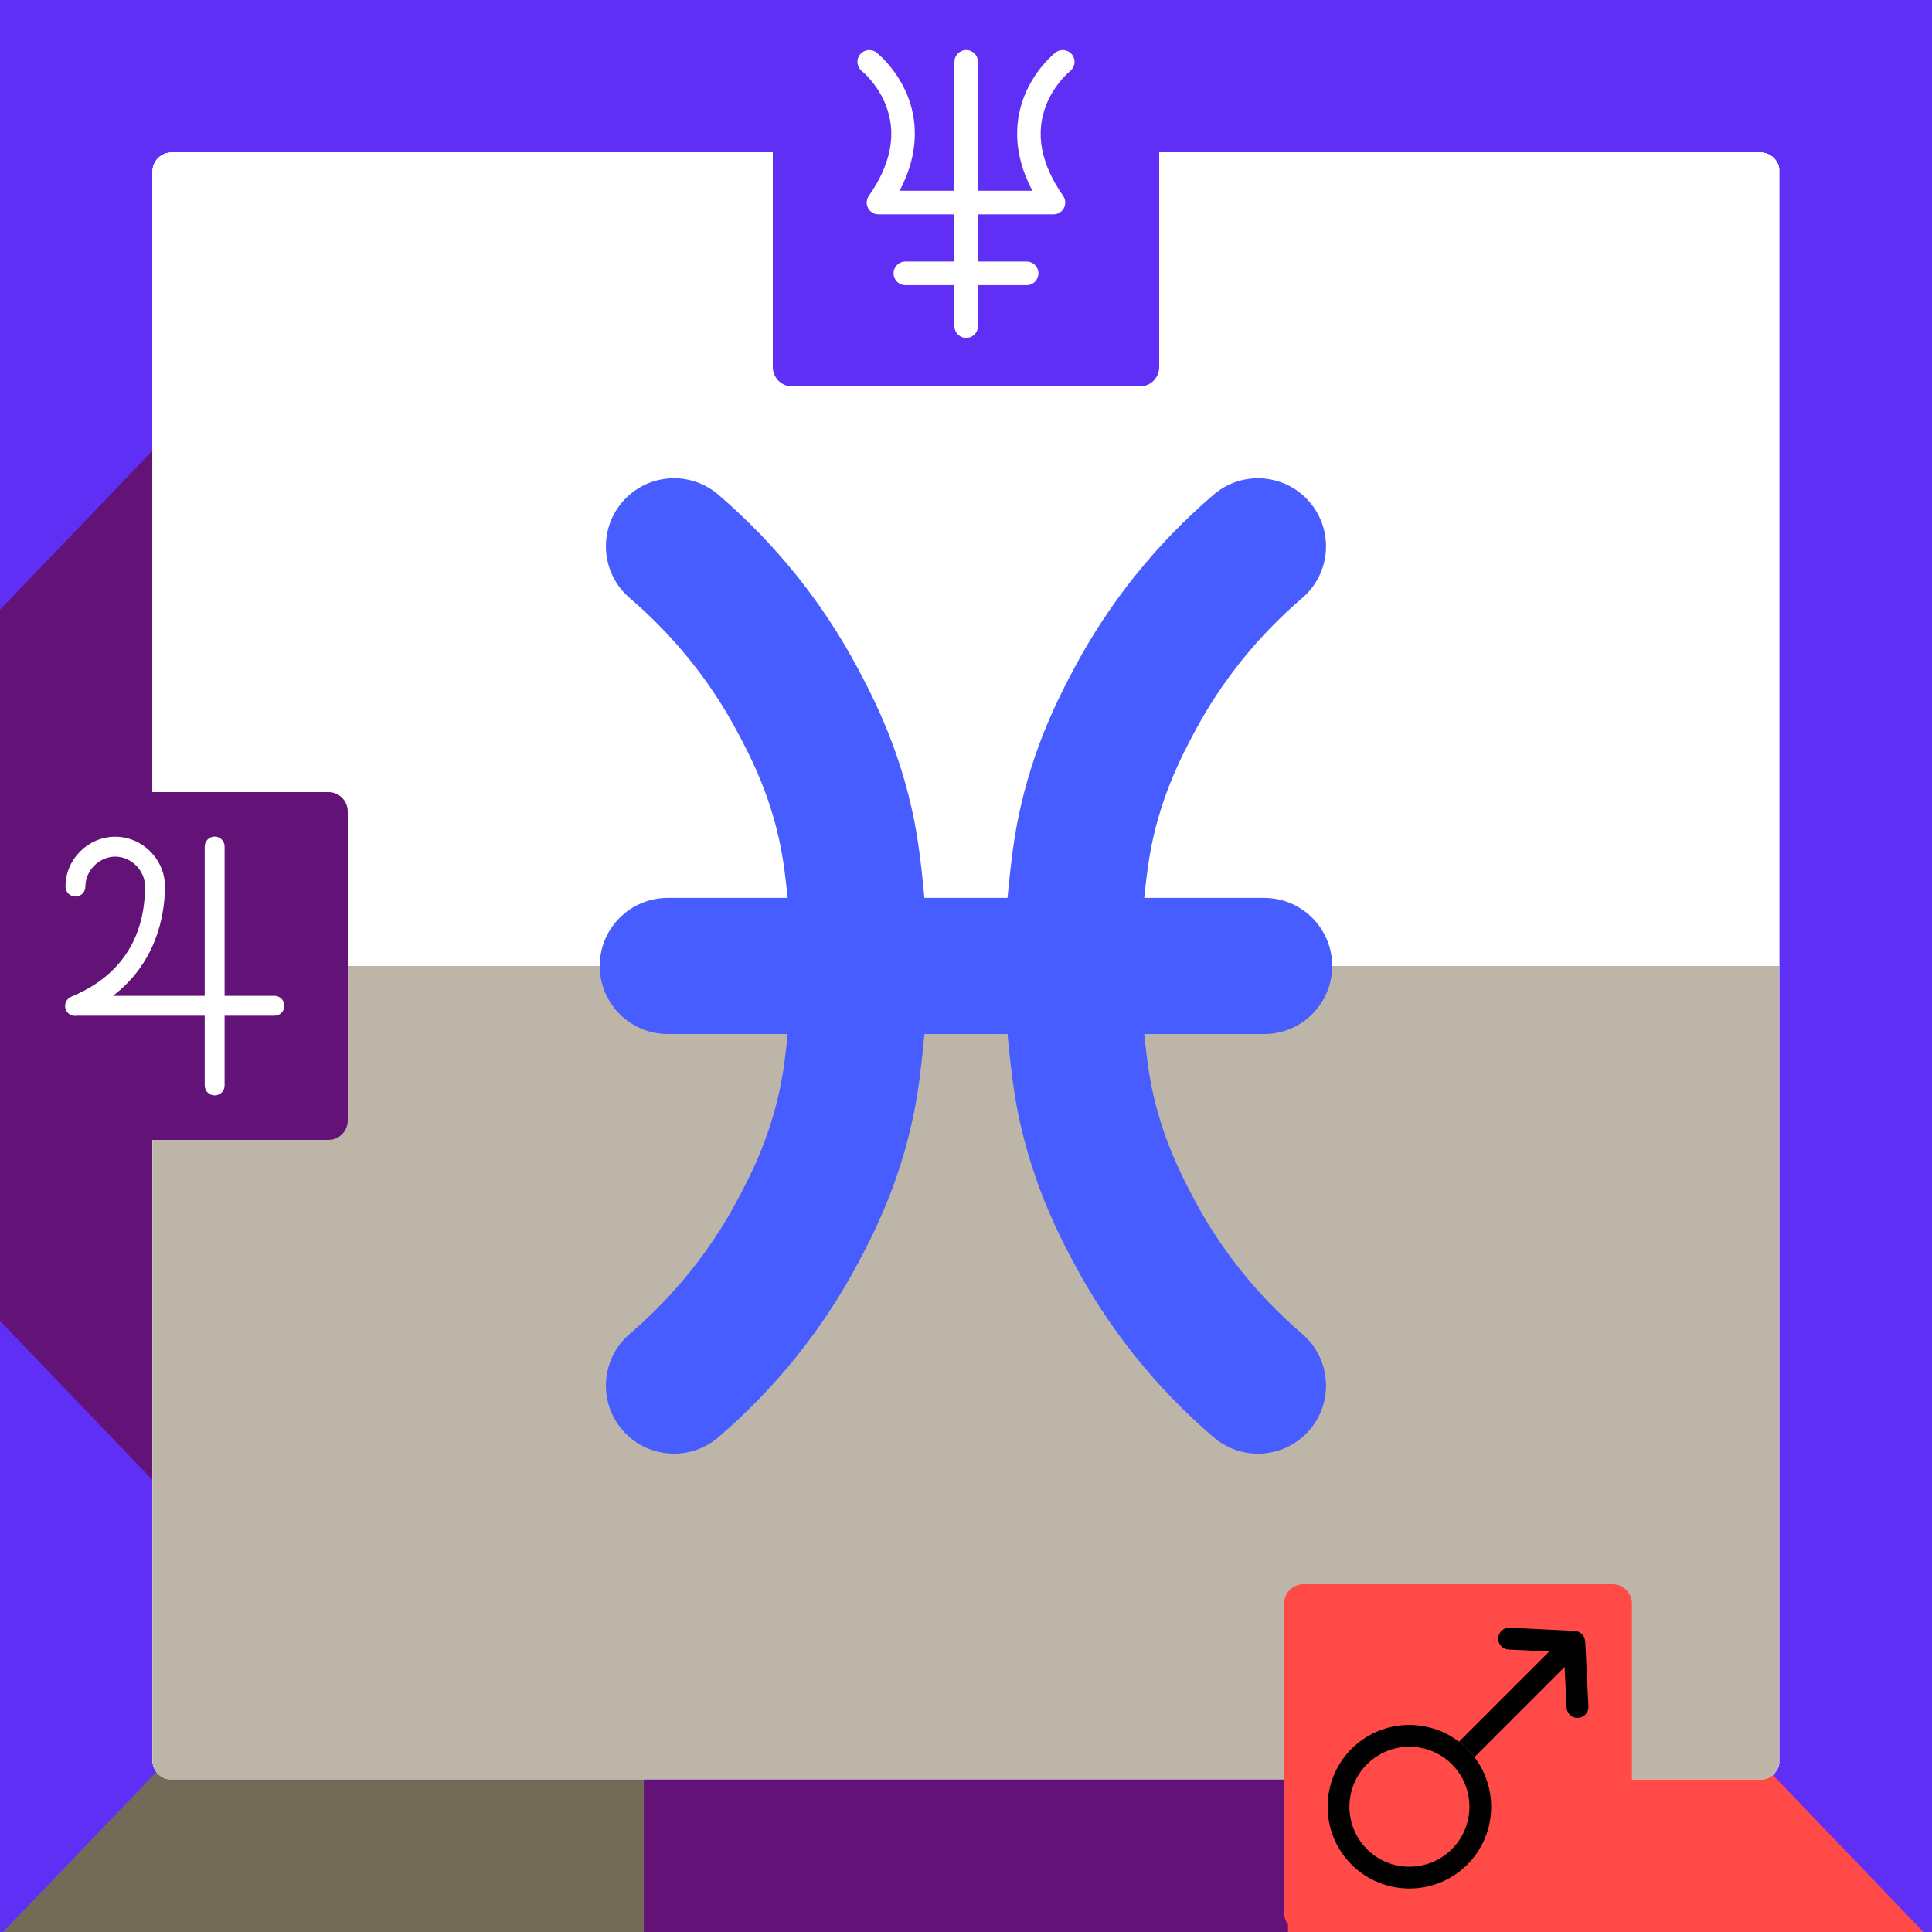
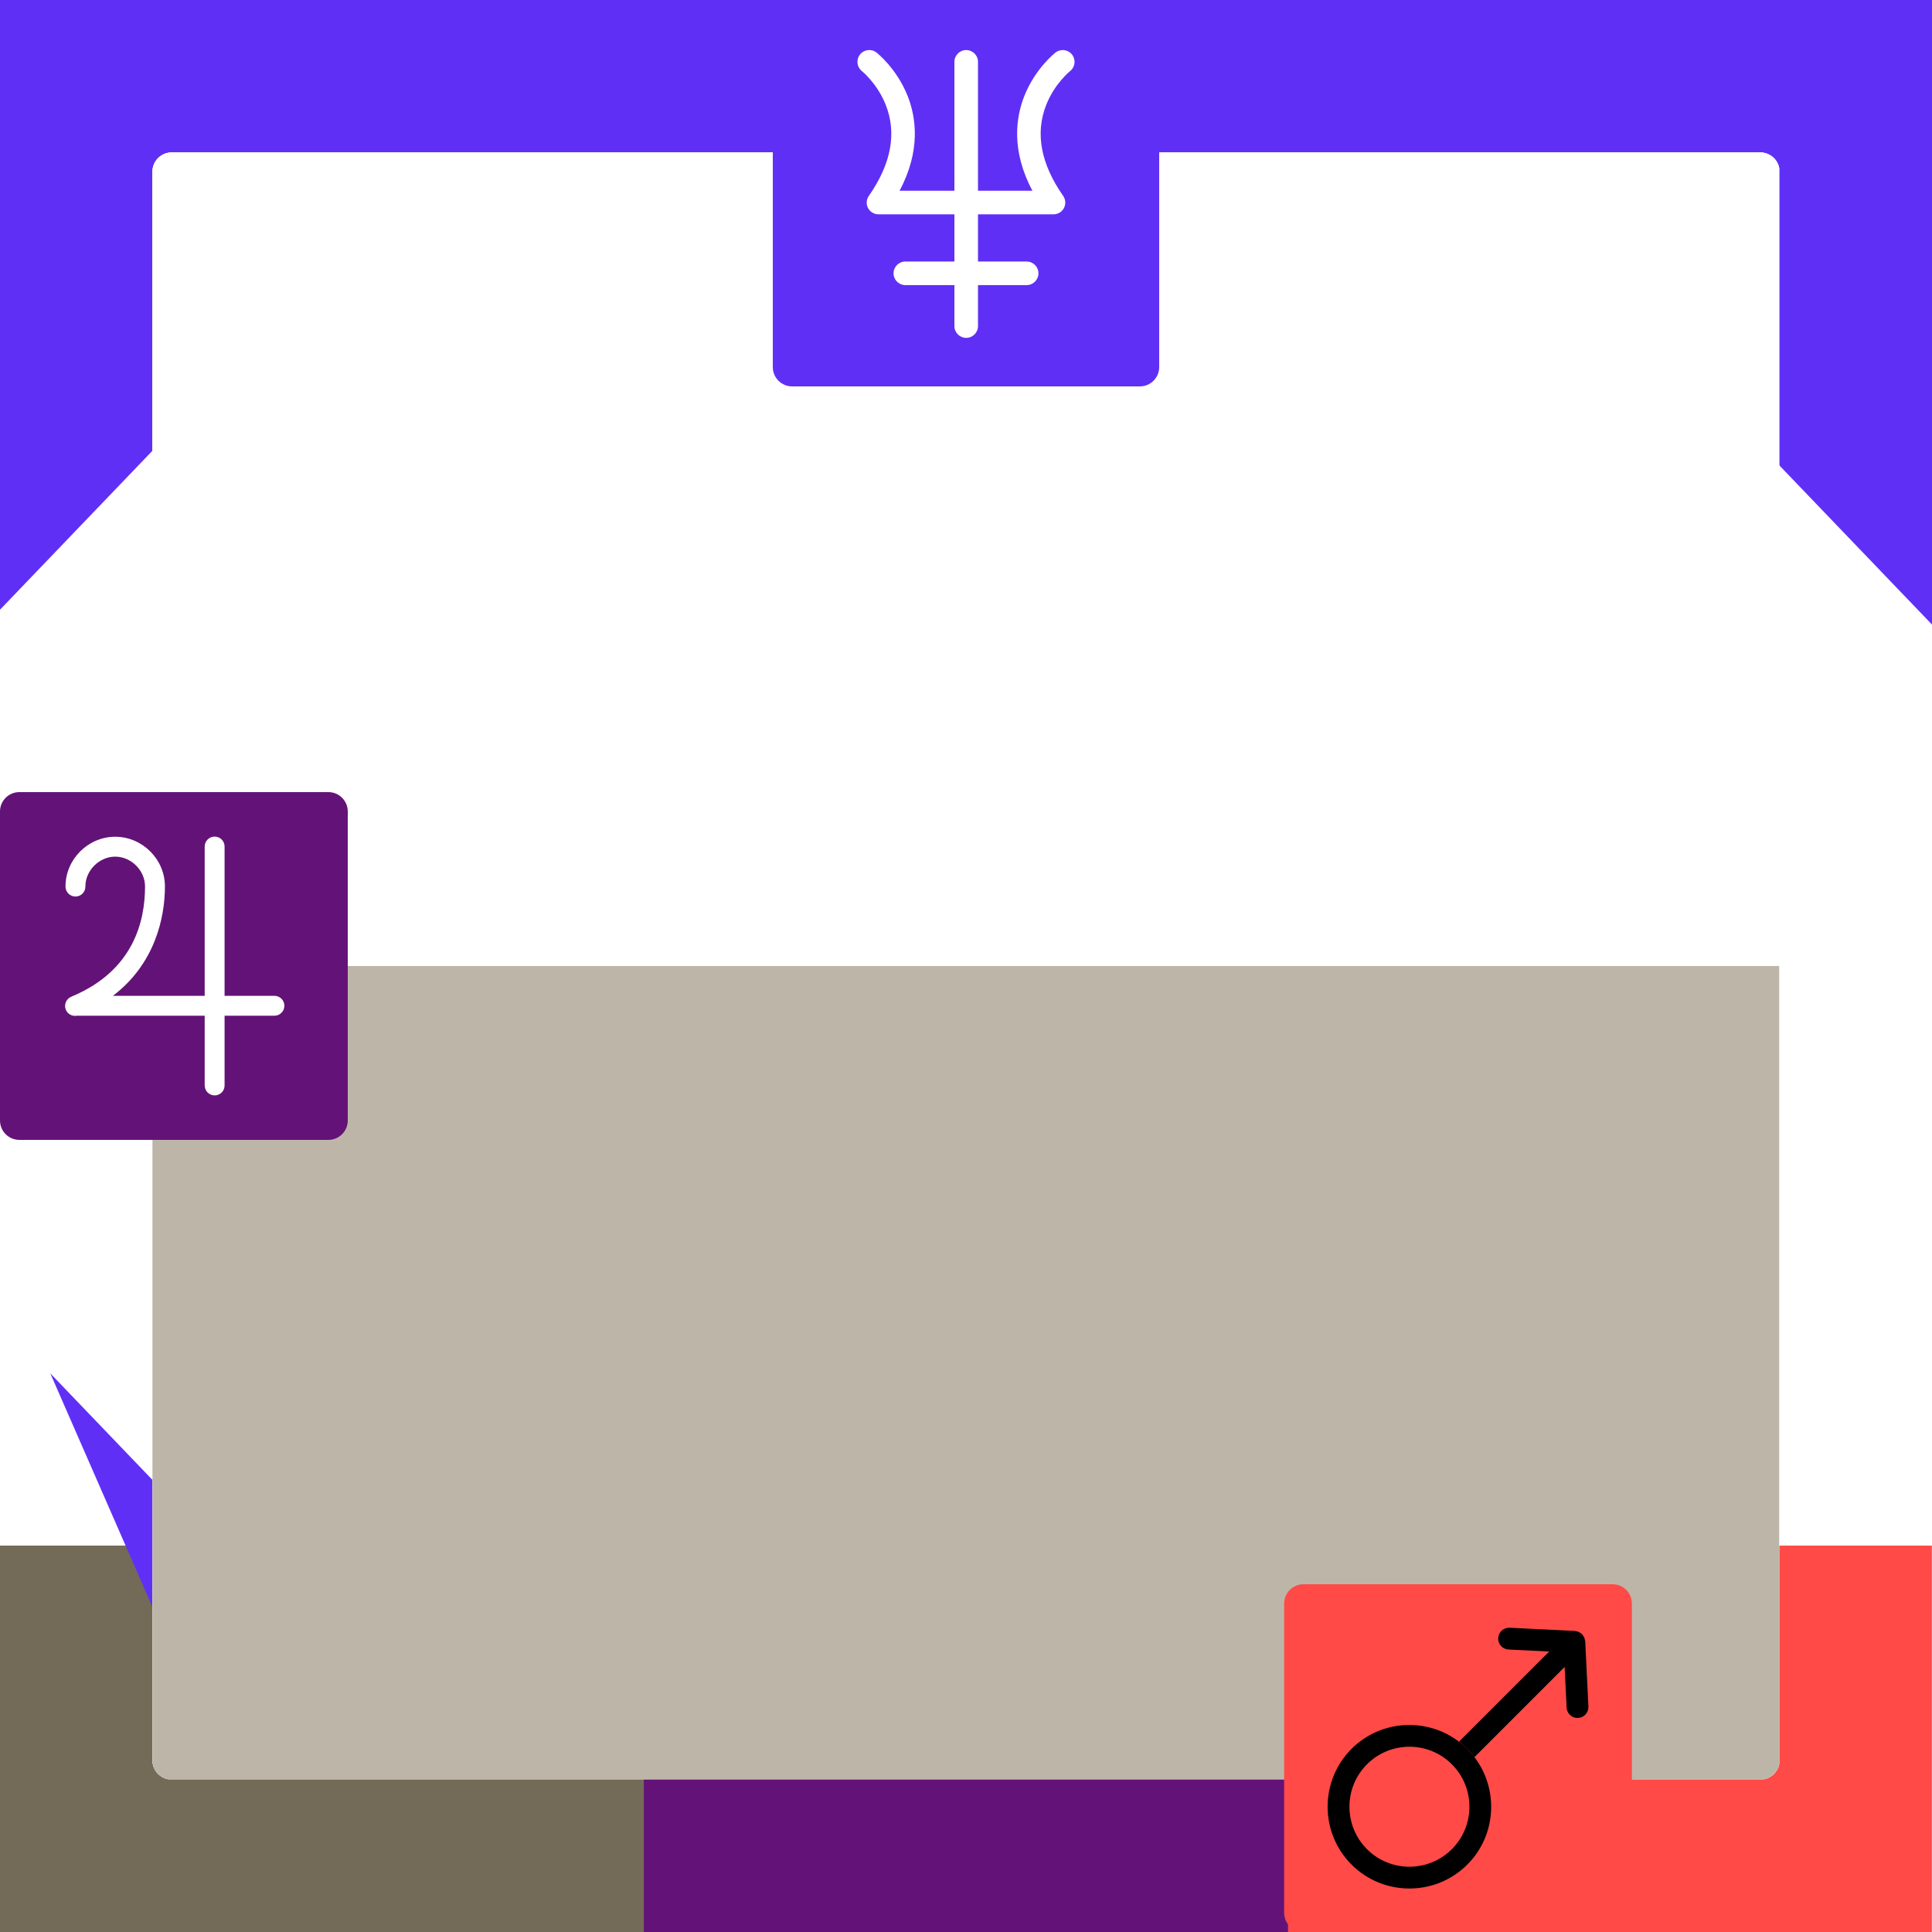
<svg xmlns="http://www.w3.org/2000/svg" width="500" zoomAndPan="magnify" viewBox="0 0 375 375" height="500" preserveAspectRatio="xMidYMid meet" version="1.0">
  <defs>
    <clipPath id="7772eb5c5d">
      <path d="M 316.754 244.238 L 375 244.238 L 375 375 L 316.754 375 Z M 316.754 244.238 " clip-rule="nonzero" />
    </clipPath>
    <clipPath id="926efc3698">
      <path d="M 316.754 315.996 L 385.57 244.238 L 385.57 387.758 Z M 316.754 315.996 " clip-rule="nonzero" />
    </clipPath>
    <clipPath id="c5f10dddb0">
      <path d="M 315.07 0 L 375 0 L 375 130.496 L 315.07 130.496 Z M 315.07 0 " clip-rule="nonzero" />
    </clipPath>
    <clipPath id="4055ec21d0">
      <path d="M 315.07 58.738 L 383.887 -13.023 L 383.887 130.496 Z M 315.07 58.738 " clip-rule="nonzero" />
    </clipPath>
    <clipPath id="31bb27c5b2">
      <path d="M 0 0 L 57.16 0 L 57.16 130.5 L 0 130.5 Z M 0 0 " clip-rule="nonzero" />
    </clipPath>
    <clipPath id="ecdad92ae0">
      <path d="M 57.16 58.738 L -11.656 130.5 L -11.656 -13.023 Z M 57.16 58.738 " clip-rule="nonzero" />
    </clipPath>
    <clipPath id="ab52cab239">
-       <path d="M 0 244.238 L 57.16 244.238 L 57.16 375 L 0 375 Z M 0 244.238 " clip-rule="nonzero" />
+       <path d="M 0 244.238 L 57.16 244.238 L 57.16 375 Z M 0 244.238 " clip-rule="nonzero" />
    </clipPath>
    <clipPath id="a9f5a10fa6">
      <path d="M 57.16 316 L -11.656 387.758 L -11.656 244.238 Z M 57.16 316 " clip-rule="nonzero" />
    </clipPath>
    <clipPath id="fc057e805d">
      <path d="M 29.59 29.59 L 345.34 29.59 L 345.34 345.34 L 29.59 345.34 Z M 29.59 29.59 " clip-rule="nonzero" />
    </clipPath>
    <clipPath id="556e2622f9">
      <path d="M 29.59 33.34 L 29.59 341.66 C 29.59 343.73 31.27 345.41 33.34 345.41 L 341.66 345.41 C 343.73 345.41 345.41 343.73 345.41 341.66 L 345.41 33.34 C 345.41 31.27 343.73 29.59 341.66 29.59 L 33.34 29.59 C 31.27 29.59 29.59 31.27 29.59 33.34 Z M 29.59 33.34 " clip-rule="nonzero" />
    </clipPath>
    <clipPath id="d1e24f93f5">
      <path d="M 29.59 187.496 L 345.34 187.496 L 345.34 345.34 L 29.59 345.34 Z M 29.59 187.496 " clip-rule="nonzero" />
    </clipPath>
    <clipPath id="b2cac72851">
      <path d="M 29.59 33.34 L 29.59 341.66 C 29.59 343.73 31.27 345.41 33.34 345.41 L 341.66 345.41 C 343.73 345.41 345.41 343.73 345.41 341.66 L 345.41 33.34 C 345.41 31.27 343.73 29.59 341.66 29.59 L 33.34 29.59 C 31.27 29.59 29.59 31.27 29.59 33.34 Z M 29.59 33.34 " clip-rule="nonzero" />
    </clipPath>
    <clipPath id="90056dbbdc">
      <path d="M 29.59 29.59 L 345.34 29.59 L 345.34 187.496 L 29.59 187.496 Z M 29.59 29.59 " clip-rule="nonzero" />
    </clipPath>
    <clipPath id="8933627872">
      <path d="M 29.59 33.34 L 29.59 341.66 C 29.59 343.73 31.27 345.41 33.34 345.41 L 341.66 345.41 C 343.73 345.41 345.41 343.73 345.41 341.66 L 345.41 33.34 C 345.41 31.27 343.73 29.59 341.66 29.59 L 33.34 29.59 C 31.27 29.59 29.59 31.27 29.59 33.34 Z M 29.59 33.34 " clip-rule="nonzero" />
    </clipPath>
    <clipPath id="aff4d26c62">
-       <path d="M 116.406 92.754 L 258.52 92.754 L 258.52 282.238 L 116.406 282.238 Z M 116.406 92.754 " clip-rule="nonzero" />
-     </clipPath>
+       </clipPath>
    <clipPath id="aa81d9c41c">
      <path d="M 29.59 33.34 L 29.59 341.66 C 29.59 343.73 31.27 345.41 33.34 345.41 L 341.66 345.41 C 343.73 345.41 345.41 343.73 345.41 341.66 L 345.41 33.34 C 345.41 31.27 343.73 29.59 341.66 29.59 L 33.34 29.59 C 31.27 29.59 29.59 31.27 29.59 33.34 Z M 29.59 33.34 " clip-rule="nonzero" />
    </clipPath>
    <clipPath id="03e76bedad">
      <path d="M 0 153.75 L 67.5 153.75 L 67.5 221.25 L 0 221.25 Z M 0 153.75 " clip-rule="nonzero" />
    </clipPath>
    <clipPath id="e376b1dec9">
      <path d="M 0 157.5 L 0 217.5 C 0 219.57 1.68 221.25 3.75 221.25 L 63.75 221.25 C 65.82 221.25 67.5 219.57 67.5 217.5 L 67.5 157.5 C 67.5 155.43 65.82 153.75 63.75 153.75 L 3.75 153.75 C 1.68 153.75 0 155.43 0 157.5 Z M 0 157.5 " clip-rule="nonzero" />
    </clipPath>
    <clipPath id="12d1cd14e9">
      <path d="M 12.602 162.211 L 55.125 162.211 L 55.125 212.789 L 12.602 212.789 Z M 12.602 162.211 " clip-rule="nonzero" />
    </clipPath>
    <clipPath id="eb18b0c643">
      <path d="M 0 157.5 L 0 217.5 C 0 219.57 1.68 221.25 3.75 221.25 L 63.75 221.25 C 65.82 221.25 67.5 219.57 67.5 217.5 L 67.5 157.5 C 67.5 155.43 65.82 153.75 63.75 153.75 L 3.75 153.75 C 1.68 153.75 0 155.43 0 157.5 Z M 0 157.5 " clip-rule="nonzero" />
    </clipPath>
    <clipPath id="7e09d43329">
      <path d="M 150 0 L 225 0 L 225 75 L 150 75 Z M 150 0 " clip-rule="nonzero" />
    </clipPath>
    <clipPath id="76dbc1837e">
      <path d="M 150 3.75 L 150 71.25 C 150 73.32 151.68 75 153.75 75 L 221.25 75 C 223.32 75 225 73.32 225 71.25 L 225 3.75 C 225 1.68 223.32 0 221.25 0 L 153.75 0 C 151.68 0 150 1.68 150 3.75 Z M 150 3.75 " clip-rule="nonzero" />
    </clipPath>
    <clipPath id="63b3e407dd">
      <path d="M 166 9 L 209 9 L 209 66 L 166 66 Z M 166 9 " clip-rule="nonzero" />
    </clipPath>
    <clipPath id="c3bb1866e5">
      <path d="M 150 3.75 L 150 71.25 C 150 73.32 151.68 75 153.75 75 L 221.25 75 C 223.32 75 225 73.32 225 71.25 L 225 3.75 C 225 1.68 223.32 0 221.25 0 L 153.75 0 C 151.68 0 150 1.68 150 3.75 Z M 150 3.75 " clip-rule="nonzero" />
    </clipPath>
    <clipPath id="91368d62bd">
      <path d="M 249.25 307.5 L 316.75 307.5 L 316.75 375 L 249.25 375 Z M 249.25 307.5 " clip-rule="nonzero" />
    </clipPath>
    <clipPath id="408db89b3b">
      <path d="M 249.25 311.25 L 249.25 371.25 C 249.25 373.32 250.93 375 253 375 L 313 375 C 315.074 375 316.75 373.32 316.75 371.25 L 316.75 311.25 C 316.75 309.18 315.074 307.5 313 307.5 L 253 307.5 C 250.93 307.5 249.25 309.18 249.25 311.25 Z M 249.25 311.25 " clip-rule="nonzero" />
    </clipPath>
    <clipPath id="58cd1790f3">
      <path d="M 283.094 315.938 L 308.312 315.938 L 308.312 341.078 L 283.094 341.078 Z M 283.094 315.938 " clip-rule="nonzero" />
    </clipPath>
    <clipPath id="358e4bfc3b">
      <path d="M 249.25 311.25 L 249.25 371.25 C 249.25 373.32 250.93 375 253 375 L 313 375 C 315.074 375 316.75 373.32 316.75 371.25 L 316.75 311.25 C 316.75 309.18 315.074 307.5 313 307.5 L 253 307.5 C 250.93 307.5 249.25 309.18 249.25 311.25 Z M 249.25 311.25 " clip-rule="nonzero" />
    </clipPath>
    <clipPath id="4bf46e41f5">
      <path d="M 257.688 334.793 L 289.496 334.793 L 289.496 366.562 L 257.688 366.562 Z M 257.688 334.793 " clip-rule="nonzero" />
    </clipPath>
    <clipPath id="2a9578cbce">
      <path d="M 249.25 311.25 L 249.25 371.25 C 249.25 373.32 250.93 375 253 375 L 313 375 C 315.074 375 316.75 373.32 316.75 371.25 L 316.75 311.25 C 316.75 309.18 315.074 307.5 313 307.5 L 253 307.5 C 250.93 307.5 249.25 309.18 249.25 311.25 Z M 249.25 311.25 " clip-rule="nonzero" />
    </clipPath>
  </defs>
  <rect x="-37.5" width="450" fill="#ffffff" y="-37.5" height="450" fill-opacity="1" />
  <rect x="-37.5" width="450" fill="#ffffff" y="-37.5" height="450" fill-opacity="1" />
  <path stroke-linecap="butt" transform="matrix(0.75, 0, 0, 0.75, 0.014, -5.553)" fill="none" stroke-linejoin="miter" d="M 0.002 49.998 L 185.982 49.998 " stroke="#746a58" stroke-width="100" stroke-opacity="1" stroke-miterlimit="4" />
  <path stroke-linecap="butt" transform="matrix(0.75, 0, 0, 0.75, 237.024, -5.553)" fill="none" stroke-linejoin="miter" d="M -0 49.998 L 183.948 49.998 " stroke="#ff4a47" stroke-width="100" stroke-opacity="1" stroke-miterlimit="4" />
  <path stroke-linecap="butt" transform="matrix(0.75, 0, -0, 0.75, 124.984, -5.553)" fill="none" stroke-linejoin="miter" d="M 0 49.998 L 166.708 49.998 " stroke="#631377" stroke-width="100" stroke-opacity="1" stroke-miterlimit="4" />
  <path stroke-linecap="butt" transform="matrix(0.75, 0, 0, 0.75, 0, 300)" fill="none" stroke-linejoin="miter" d="M -0 50 L 185.979 50 " stroke="#746a58" stroke-width="100" stroke-opacity="1" stroke-miterlimit="4" />
  <path stroke-linecap="butt" transform="matrix(0.75, 0, 0, 0.75, 237.01, 300)" fill="none" stroke-linejoin="miter" d="M 0.002 50 L 183.95 50 " stroke="#ff4a47" stroke-width="100" stroke-opacity="1" stroke-miterlimit="4" />
  <path stroke-linecap="butt" transform="matrix(0.75, 0, -0, 0.75, 124.971, 300)" fill="none" stroke-linejoin="miter" d="M -0.002 50 L 166.706 50 " stroke="#631377" stroke-width="100" stroke-opacity="1" stroke-miterlimit="4" />
-   <path stroke-linecap="butt" transform="matrix(0, 0.75, -0.75, 0, 74.995, 65.854)" fill="none" stroke-linejoin="miter" d="M -0.003 49.998 L 324.404 49.998 " stroke="#631377" stroke-width="100" stroke-opacity="1" stroke-miterlimit="4" />
-   <path stroke-linecap="butt" transform="matrix(0, 0.75, -0.75, 0, 382.903, 65.854)" fill="none" stroke-linejoin="miter" d="M -0.003 50.002 L 324.404 50.002 " stroke="#602ff6" stroke-width="100" stroke-opacity="1" stroke-miterlimit="4" />
  <g clip-path="url(#7772eb5c5d)">
    <g clip-path="url(#926efc3698)">
-       <path fill="#602ff6" d="M 316.754 387.758 L 316.754 244.238 L 385.57 244.238 L 385.57 387.758 Z M 316.754 387.758 " fill-opacity="1" fill-rule="nonzero" />
-     </g>
+       </g>
  </g>
  <g clip-path="url(#c5f10dddb0)">
    <g clip-path="url(#4055ec21d0)">
      <path fill="#602ff6" d="M 315.07 130.496 L 315.07 -13.023 L 383.887 -13.023 L 383.887 130.496 Z M 315.07 130.496 " fill-opacity="1" fill-rule="nonzero" />
    </g>
  </g>
  <path stroke-linecap="butt" transform="matrix(0.75, 0, 0, 0.75, -0.029, 0)" fill="none" stroke-linejoin="miter" d="M 0.002 50 L 500.002 50 " stroke="#602ff6" stroke-width="100" stroke-opacity="1" stroke-miterlimit="4" />
  <g clip-path="url(#31bb27c5b2)">
    <g clip-path="url(#ecdad92ae0)">
      <path fill="#602ff6" d="M 57.16 -13.023 L 57.16 130.5 L -11.656 130.5 L -11.656 -13.023 Z M 57.16 -13.023 " fill-opacity="1" fill-rule="nonzero" />
    </g>
  </g>
  <g clip-path="url(#ab52cab239)">
    <g clip-path="url(#a9f5a10fa6)">
      <path fill="#602ff6" d="M 57.16 244.238 L 57.16 387.758 L -11.656 387.758 L -11.656 244.238 Z M 57.16 244.238 " fill-opacity="1" fill-rule="nonzero" />
    </g>
  </g>
  <g clip-path="url(#fc057e805d)">
    <g clip-path="url(#556e2622f9)">
      <rect x="-37.5" width="450" fill="#ffffff" y="-37.5" height="450" fill-opacity="1" />
      <rect x="-37.5" width="450" fill="#ffffff" y="-37.5" height="450" fill-opacity="1" />
    </g>
  </g>
  <g clip-path="url(#d1e24f93f5)">
    <g clip-path="url(#b2cac72851)">
      <path fill="#bdb6a8" d="M 29.59 187.496 L 345.398 187.496 L 345.398 345.398 L 29.59 345.398 Z M 29.59 187.496 " fill-opacity="1" fill-rule="nonzero" />
    </g>
  </g>
  <g clip-path="url(#90056dbbdc)">
    <g clip-path="url(#8933627872)">
      <path fill="#ffffff" d="M 29.59 29.59 L 345.398 29.59 L 345.398 187.496 L 29.59 187.496 Z M 29.59 29.59 " fill-opacity="1" fill-rule="nonzero" />
    </g>
  </g>
  <g clip-path="url(#aff4d26c62)">
    <g clip-path="url(#aa81d9c41c)">
      <path fill="#475dff" d="M 166.484 245.277 C 169.414 239.77 175.504 228.312 178.051 212.367 C 178.602 208.93 179.062 204.699 179.43 200.707 L 195.559 200.707 C 195.926 204.699 196.391 208.93 196.941 212.367 C 199.488 228.316 205.574 239.773 208.504 245.277 C 215.305 258.062 224.406 269.402 235.562 278.977 C 238.059 281.117 241.117 282.164 244.16 282.164 C 247.883 282.164 251.582 280.602 254.195 277.555 C 258.945 272.016 258.309 263.68 252.77 258.926 C 244.125 251.504 237.078 242.734 231.832 232.871 C 229.402 228.301 224.883 219.797 223.031 208.199 C 222.68 205.988 222.367 203.355 222.102 200.707 L 245.367 200.707 C 252.664 200.707 258.578 194.793 258.578 187.496 C 258.578 180.199 252.664 174.285 245.367 174.285 L 222.102 174.285 C 222.367 171.637 222.68 169 223.031 166.789 C 224.883 155.195 229.402 146.691 231.832 142.121 C 237.078 132.254 244.125 123.488 252.77 116.066 C 258.309 111.312 258.945 102.973 254.195 97.438 C 249.441 91.898 241.102 91.262 235.562 96.012 C 224.402 105.59 215.301 116.93 208.5 129.715 C 205.574 135.219 199.48 146.676 196.938 162.621 C 196.387 166.062 195.926 170.293 195.559 174.285 L 179.426 174.285 C 179.062 170.293 178.598 166.062 178.047 162.621 C 175.5 146.676 169.414 135.219 166.484 129.715 C 159.684 116.93 150.582 105.59 139.422 96.012 C 133.887 91.262 125.543 91.898 120.793 97.434 C 116.043 102.973 116.68 111.309 122.215 116.062 C 130.859 123.484 137.906 132.254 143.152 142.121 C 145.582 146.691 150.105 155.191 151.953 166.789 C 152.309 168.996 152.617 171.633 152.887 174.281 L 129.617 174.281 C 122.324 174.281 116.406 180.195 116.406 187.492 C 116.406 194.789 122.324 200.703 129.617 200.703 L 152.887 200.703 C 152.621 203.355 152.309 205.988 151.957 208.199 C 150.105 219.797 145.586 228.301 143.156 232.867 C 137.91 242.734 130.863 251.5 122.215 258.922 C 116.68 263.676 116.043 272.016 120.793 277.555 C 123.41 280.598 127.105 282.16 130.828 282.16 C 133.871 282.16 136.934 281.113 139.422 278.977 C 150.582 269.398 159.684 258.059 166.484 245.273 Z M 166.484 245.277 " fill-opacity="1" fill-rule="nonzero" />
    </g>
  </g>
  <g clip-path="url(#03e76bedad)">
    <g clip-path="url(#e376b1dec9)">
      <path fill="#631377" d="M -6.75 147 L 74.25 147 L 74.25 228 L -6.75 228 Z M -6.75 147 " fill-opacity="1" fill-rule="nonzero" />
    </g>
  </g>
  <g clip-path="url(#12d1cd14e9)">
    <g clip-path="url(#eb18b0c643)">
      <path fill="#ffffff" d="M 41.633 162.383 C 41.504 162.383 41.379 162.398 41.258 162.426 C 41.133 162.453 41.012 162.492 40.895 162.543 C 40.777 162.59 40.668 162.652 40.566 162.727 C 40.461 162.797 40.363 162.879 40.277 162.969 C 40.188 163.059 40.109 163.16 40.039 163.266 C 39.973 163.371 39.914 163.484 39.867 163.602 C 39.82 163.719 39.785 163.84 39.766 163.965 C 39.742 164.09 39.73 164.215 39.73 164.344 L 39.73 193.289 L 21.914 193.289 C 29.98 187.16 32.012 178.293 32.012 172.062 C 32.012 166.789 27.637 162.414 22.363 162.414 C 17.09 162.414 12.715 166.789 12.715 172.062 C 12.715 172.188 12.723 172.316 12.746 172.441 C 12.77 172.566 12.809 172.691 12.855 172.809 C 12.902 172.926 12.961 173.039 13.031 173.148 C 13.102 173.254 13.18 173.352 13.27 173.445 C 13.359 173.535 13.457 173.617 13.562 173.688 C 13.672 173.758 13.781 173.82 13.898 173.871 C 14.02 173.918 14.141 173.957 14.266 173.98 C 14.391 174.008 14.516 174.02 14.645 174.02 C 14.773 174.02 14.898 174.008 15.023 173.98 C 15.148 173.957 15.273 173.918 15.391 173.871 C 15.508 173.82 15.621 173.758 15.727 173.688 C 15.832 173.617 15.93 173.535 16.02 173.445 C 16.109 173.352 16.188 173.254 16.258 173.148 C 16.328 173.039 16.387 172.926 16.438 172.809 C 16.484 172.691 16.52 172.566 16.543 172.441 C 16.566 172.316 16.578 172.188 16.574 172.062 C 16.574 168.961 19.262 166.273 22.363 166.273 C 25.469 166.273 28.152 168.961 28.152 172.062 C 28.152 178.754 25.961 188.359 14.004 193.387 C 13.906 193.422 13.816 193.465 13.727 193.516 C 13.711 193.523 13.695 193.531 13.68 193.539 C 13.578 193.59 13.48 193.652 13.391 193.723 C 13.297 193.793 13.215 193.871 13.137 193.957 C 13.059 194.039 12.988 194.133 12.926 194.23 C 12.867 194.328 12.812 194.43 12.77 194.535 C 12.727 194.645 12.695 194.754 12.672 194.867 C 12.648 194.98 12.637 195.094 12.633 195.207 C 12.629 195.324 12.637 195.438 12.656 195.551 C 12.676 195.668 12.703 195.777 12.738 195.887 C 12.777 195.996 12.824 196.102 12.879 196.199 C 12.938 196.301 13.004 196.395 13.074 196.484 C 13.148 196.574 13.23 196.656 13.316 196.73 C 13.406 196.805 13.5 196.871 13.602 196.926 C 13.699 196.984 13.805 197.031 13.91 197.07 C 14.02 197.109 14.133 197.141 14.246 197.156 C 14.359 197.176 14.473 197.188 14.59 197.184 C 14.703 197.184 14.82 197.172 14.93 197.148 L 39.73 197.148 L 39.73 210.656 C 39.73 210.785 39.742 210.91 39.766 211.039 C 39.789 211.164 39.824 211.285 39.871 211.402 C 39.918 211.523 39.977 211.637 40.047 211.742 C 40.117 211.852 40.199 211.949 40.289 212.039 C 40.379 212.133 40.477 212.211 40.582 212.285 C 40.688 212.355 40.801 212.414 40.918 212.465 C 41.035 212.516 41.156 212.551 41.281 212.578 C 41.406 212.602 41.535 212.613 41.664 212.613 C 41.789 212.613 41.918 212.602 42.043 212.578 C 42.168 212.551 42.289 212.516 42.406 212.465 C 42.523 212.414 42.637 212.355 42.742 212.285 C 42.848 212.211 42.945 212.133 43.035 212.039 C 43.125 211.949 43.207 211.852 43.277 211.742 C 43.348 211.637 43.406 211.523 43.453 211.402 C 43.5 211.285 43.535 211.164 43.559 211.039 C 43.582 210.91 43.594 210.785 43.59 210.656 L 43.59 197.148 L 53.242 197.148 C 53.367 197.152 53.496 197.141 53.621 197.117 C 53.746 197.094 53.871 197.059 53.988 197.008 C 54.105 196.961 54.219 196.902 54.328 196.832 C 54.434 196.762 54.531 196.684 54.621 196.594 C 54.715 196.504 54.797 196.406 54.867 196.301 C 54.938 196.195 55 196.082 55.047 195.965 C 55.098 195.848 55.137 195.723 55.16 195.598 C 55.184 195.473 55.199 195.348 55.199 195.219 C 55.199 195.09 55.184 194.965 55.16 194.84 C 55.137 194.715 55.098 194.594 55.047 194.473 C 55 194.355 54.938 194.246 54.867 194.137 C 54.797 194.031 54.715 193.934 54.621 193.844 C 54.531 193.754 54.434 193.676 54.328 193.605 C 54.219 193.535 54.105 193.477 53.988 193.43 C 53.871 193.383 53.746 193.344 53.621 193.32 C 53.496 193.297 53.367 193.289 53.242 193.289 L 43.59 193.289 L 43.59 164.344 C 43.594 164.215 43.582 164.086 43.559 163.957 C 43.535 163.832 43.5 163.707 43.449 163.586 C 43.402 163.469 43.344 163.355 43.27 163.246 C 43.199 163.141 43.117 163.039 43.027 162.949 C 42.938 162.855 42.836 162.773 42.727 162.703 C 42.621 162.633 42.508 162.57 42.387 162.523 C 42.266 162.477 42.145 162.438 42.016 162.414 C 41.891 162.391 41.762 162.379 41.633 162.383 Z M 41.633 162.383 " fill-opacity="1" fill-rule="nonzero" />
    </g>
  </g>
  <g clip-path="url(#7e09d43329)">
    <g clip-path="url(#76dbc1837e)">
      <path fill="#602ff6" d="M 142.5 -7.5 L 232.5 -7.5 L 232.5 82.5 L 142.5 82.5 Z M 142.5 -7.5 " fill-opacity="1" fill-rule="nonzero" />
    </g>
  </g>
  <g clip-path="url(#63b3e407dd)">
    <g clip-path="url(#c3bb1866e5)">
      <path fill="#ffffff" d="M 207.695 13.805 C 207.629 13.859 204.664 16.27 203.047 20.414 C 200.91 25.891 202.023 31.812 206.355 38.016 C 206.844 38.719 206.906 39.625 206.508 40.379 C 206.113 41.137 205.332 41.598 204.48 41.598 L 189.828 41.598 L 189.828 50.762 L 199.27 50.762 C 200.531 50.762 201.559 51.785 201.559 53.051 C 201.559 54.316 200.531 55.34 199.27 55.34 L 189.828 55.34 L 189.828 63.289 C 189.828 64.555 188.805 65.578 187.539 65.578 C 186.273 65.578 185.25 64.555 185.25 63.289 L 185.25 55.34 L 175.727 55.34 C 174.461 55.34 173.438 54.316 173.438 53.051 C 173.438 51.785 174.461 50.762 175.727 50.762 L 185.25 50.762 L 185.25 41.598 L 170.516 41.598 C 169.664 41.598 168.883 41.137 168.484 40.379 C 168.09 39.625 168.148 38.723 168.641 38.023 C 173.02 31.75 174.109 25.766 171.879 20.246 C 170.242 16.188 167.336 13.832 167.305 13.809 C 166.309 13.027 166.137 11.59 166.914 10.594 C 167.695 9.598 169.133 9.418 170.129 10.199 C 170.289 10.32 174.012 13.273 176.129 18.52 C 177.828 22.738 178.762 29.23 174.605 37.02 L 185.25 37.02 L 185.25 12.008 C 185.25 10.742 186.273 9.719 187.539 9.719 C 188.805 9.719 189.828 10.742 189.828 12.008 L 189.828 37.02 L 200.391 37.02 C 196.234 29.23 197.164 22.738 198.867 18.52 C 200.984 13.273 204.707 10.328 204.867 10.203 C 205.863 9.426 207.301 9.598 208.082 10.594 C 208.859 11.59 208.688 13.023 207.695 13.805 " fill-opacity="1" fill-rule="nonzero" />
    </g>
  </g>
  <g clip-path="url(#91368d62bd)">
    <g clip-path="url(#408db89b3b)">
      <path fill="#ff4a47" d="M 242.5 300.75 L 323.5 300.75 L 323.5 381.75 L 242.5 381.75 Z M 242.5 300.75 " fill-opacity="1" fill-rule="nonzero" />
    </g>
  </g>
  <g clip-path="url(#58cd1790f3)">
    <g clip-path="url(#358e4bfc3b)">
      <path fill="#000000" d="M 290.801 317.953 C 290.773 318.574 291.012 319.148 291.422 319.555 C 291.777 319.914 292.266 320.148 292.812 320.176 L 300.699 320.559 L 283.191 338.066 C 283.75 338.492 284.293 338.945 284.801 339.453 C 285.309 339.961 285.758 340.5 286.188 341.062 L 303.695 323.555 L 304.078 331.438 C 304.105 331.984 304.336 332.473 304.695 332.832 C 305.105 333.242 305.676 333.48 306.301 333.449 C 307.465 333.395 308.367 332.402 308.309 331.23 L 307.691 318.57 C 307.684 318.461 307.637 318.371 307.617 318.27 C 307.586 318.125 307.562 317.984 307.508 317.855 C 307.457 317.73 307.379 317.625 307.301 317.512 C 307.227 317.398 307.156 317.285 307.062 317.188 C 306.965 317.094 306.855 317.027 306.746 316.953 C 306.629 316.875 306.523 316.797 306.395 316.742 C 306.27 316.688 306.129 316.664 305.988 316.637 C 305.887 316.621 305.789 316.566 305.68 316.562 L 293.02 315.941 C 291.852 315.887 290.855 316.785 290.801 317.953 " fill-opacity="1" fill-rule="nonzero" />
    </g>
  </g>
  <g clip-path="url(#4bf46e41f5)">
    <g clip-path="url(#2a9578cbce)">
      <path fill="#000000" d="M 281.805 358.922 C 277.262 363.465 269.867 363.465 265.332 358.926 C 260.789 354.383 260.789 346.988 265.332 342.449 C 269.875 337.906 277.266 337.906 281.805 342.449 C 286.348 346.988 286.348 354.379 281.805 358.922 Z M 283.191 338.066 C 276.969 333.316 268.02 333.766 262.332 339.449 C 256.141 345.645 256.141 355.723 262.336 361.918 C 268.531 368.113 278.605 368.109 284.801 361.918 C 290.484 356.23 290.934 347.285 286.188 341.062 C 285.758 340.5 285.309 339.961 284.801 339.453 C 284.293 338.945 283.75 338.492 283.191 338.066 " fill-opacity="1" fill-rule="nonzero" />
    </g>
  </g>
</svg>